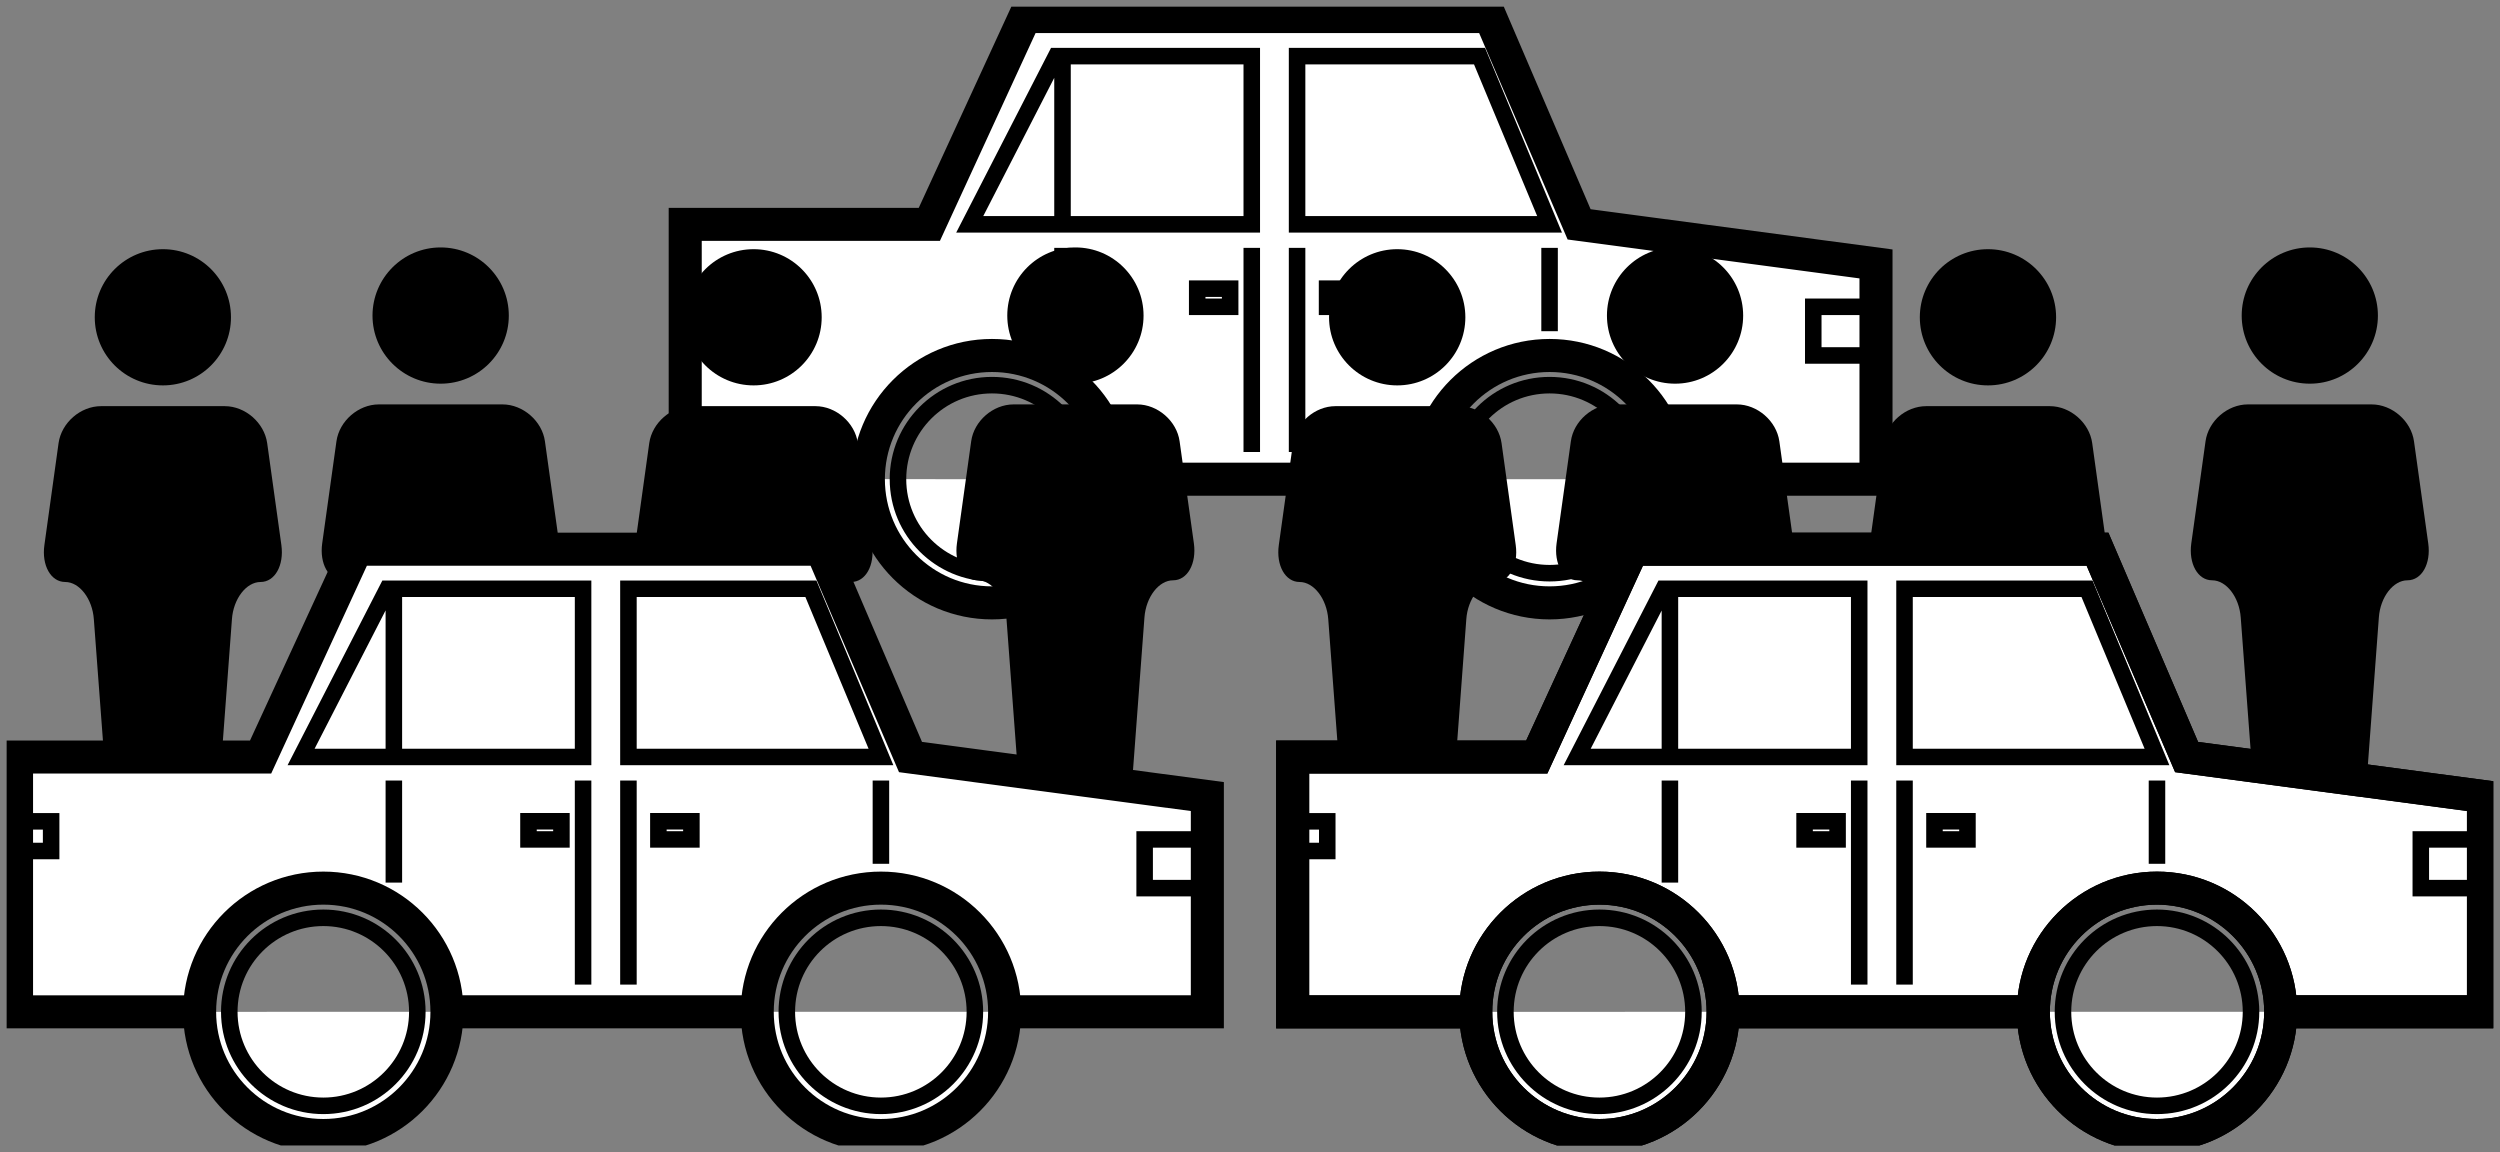
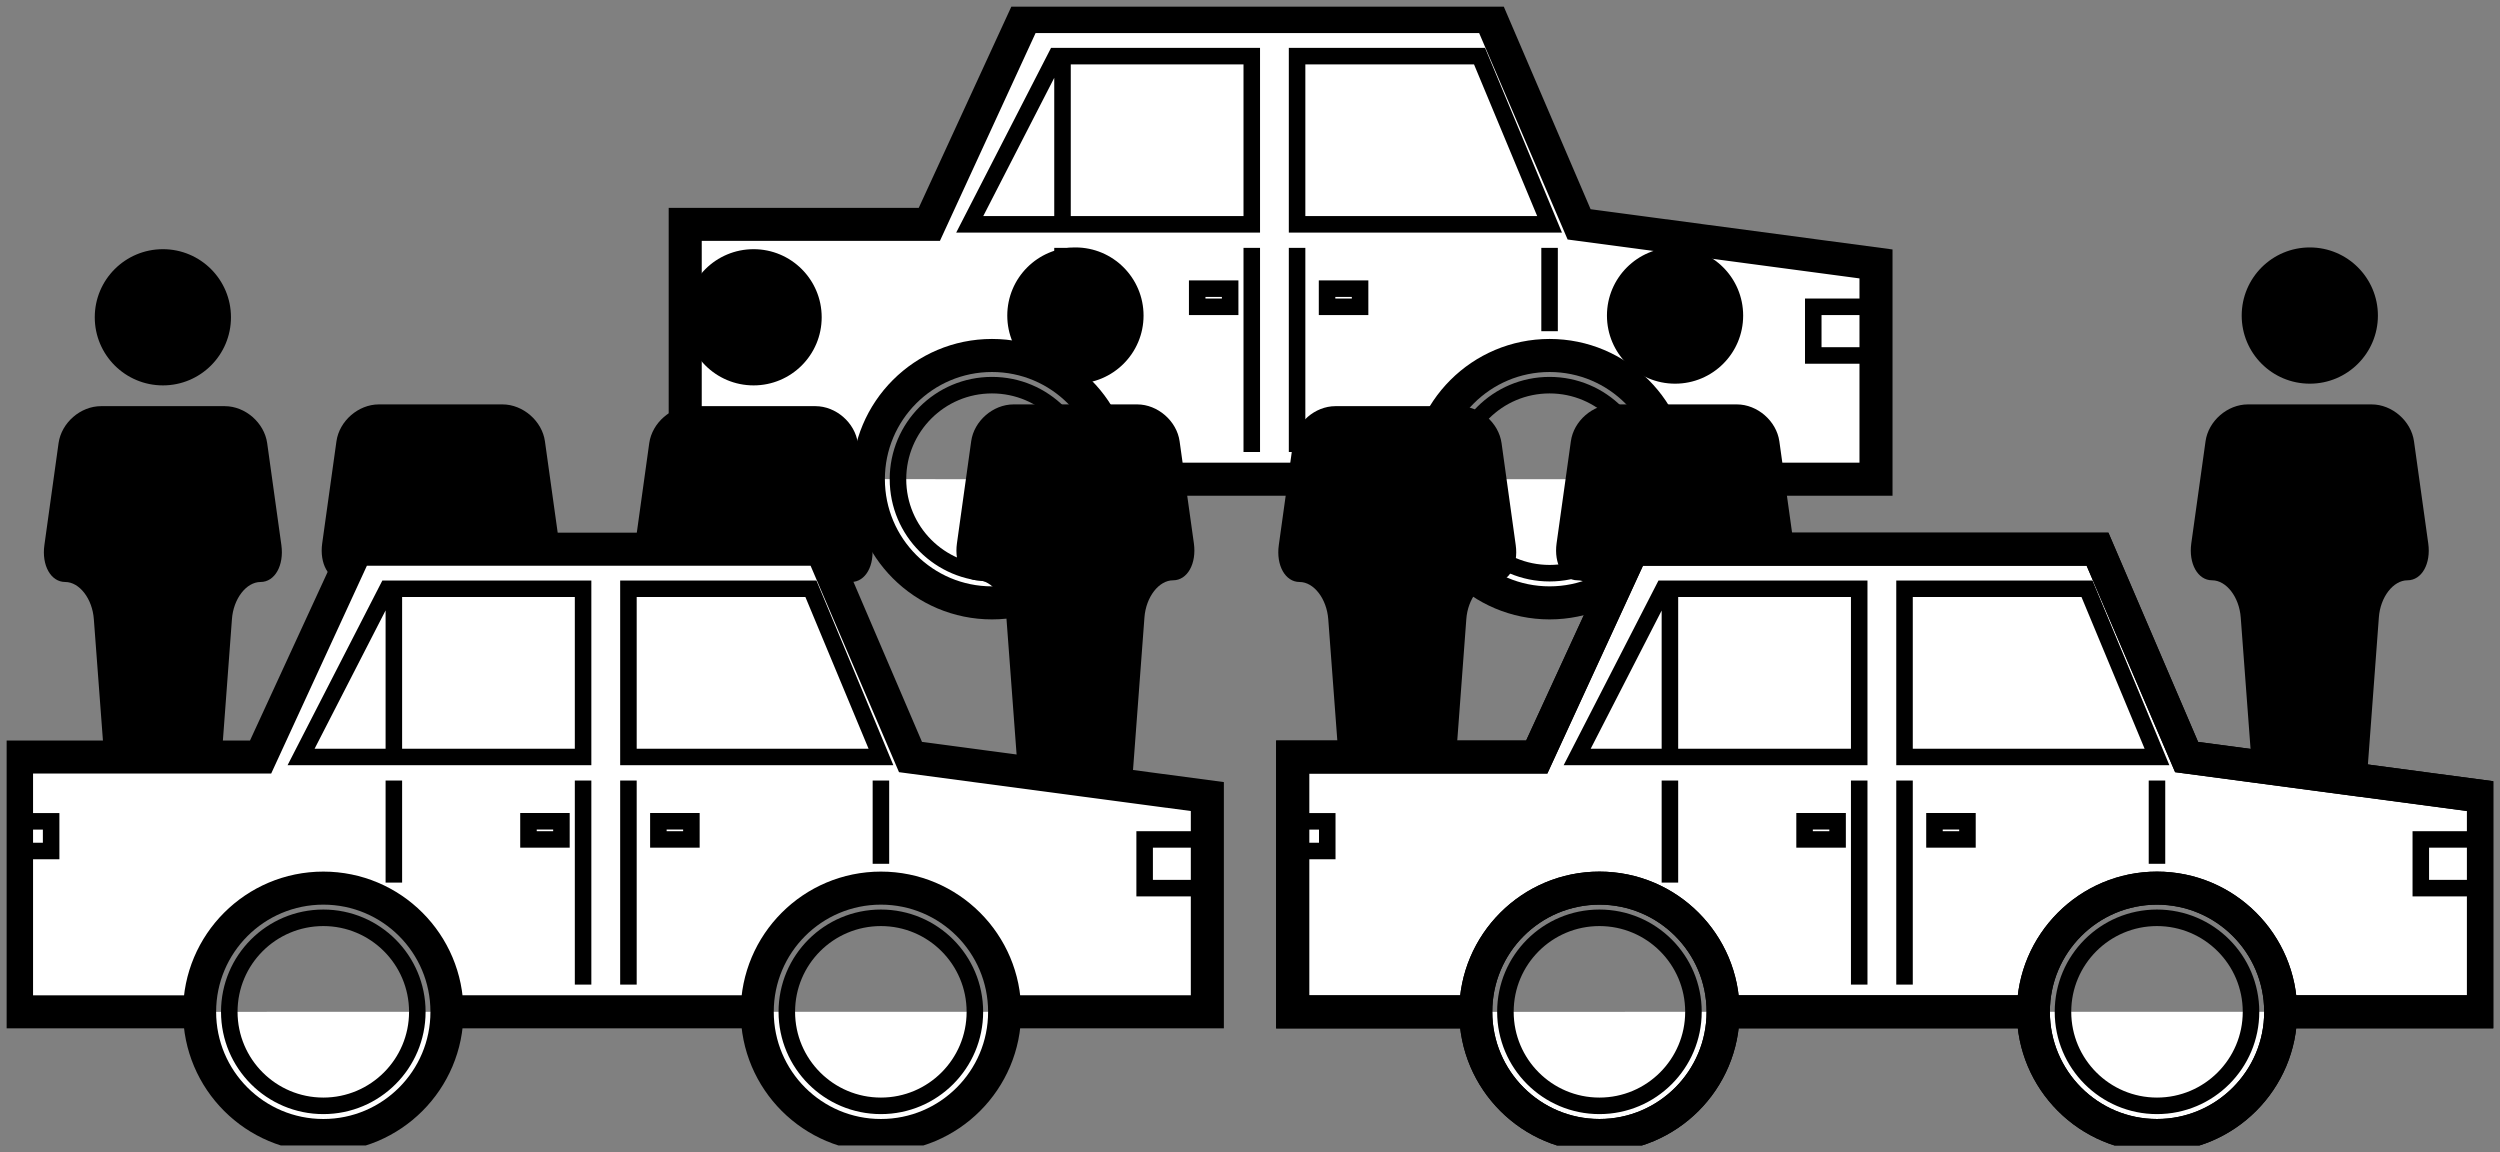
<svg xmlns="http://www.w3.org/2000/svg" xmlns:xlink="http://www.w3.org/1999/xlink" version="1.1" id="Layer_1" x="0px" y="0px" width="75.637px" height="34.855px" viewBox="0 0 75.637 34.855" enable-background="new 0 0 75.637 34.855" xml:space="preserve">
  <rect x="0" y="0" width="75.637" height="34.855" fill="#808080" stroke="none" />
  <g>
    <defs>
      <rect id="SVGID_1_" x="0.201" y="0.201" width="75.233" height="34.454" />
    </defs>
    <clipPath id="SVGID_2_">
      <use xlink:href="#SVGID_1_" overflow="visible" />
    </clipPath>
    <path clip-path="url(#SVGID_2_)" fill="#FFFFFF" d="M50.623,14.498h6.135V7.985l-8.982-1.197L45.081,0.5h-14.07l-2.894,6.288   h-7.386v7.709h5.54 M33.755,14.498h9.383 M50.623,14.498c0,2.066-1.675,3.742-3.741,3.742c-2.065,0-3.744-1.676-3.744-3.742   c0-2.068,1.679-3.743,3.744-3.743C48.948,10.754,50.623,12.43,50.623,14.498 M33.755,14.498c0,2.066-1.675,3.742-3.743,3.742   c-2.066,0-3.74-1.676-3.74-3.742c0-2.068,1.674-3.743,3.74-3.743C32.08,10.754,33.755,12.43,33.755,14.498" />
    <path clip-path="url(#SVGID_2_)" fill="none" stroke="#000000" stroke-miterlimit="3.864" d="M50.623,14.498h6.135V7.985   l-8.982-1.197L45.081,0.5h-14.07l-2.894,6.288h-7.386v7.709h5.54 M33.755,14.498h9.383 M50.623,14.498   c0,2.066-1.675,3.742-3.741,3.742c-2.065,0-3.744-1.676-3.744-3.742c0-2.068,1.679-3.743,3.744-3.743   C48.948,10.754,50.623,12.43,50.623,14.498z M33.755,14.498c0,2.066-1.675,3.742-3.743,3.742c-2.066,0-3.74-1.676-3.74-3.742   c0-2.068,1.674-3.743,3.74-3.743C32.08,10.754,33.755,12.43,33.755,14.498z" />
    <path clip-path="url(#SVGID_2_)" fill="none" stroke="#000000" stroke-width="0.5" stroke-miterlimit="3.864" d="M20.731,8.733   h1.048v0.898h-1.048 M37.872,7.499v6.176 M32.146,7.499v3.088 M32.146,1.698v5.123 M46.882,7.499v2.521 M39.243,7.499v6.176    M36.221,9.282h0.997V8.733h-0.997V9.282z M40.15,9.282h0.999V8.733H40.15V9.282z M49.726,14.498c0,1.571-1.272,2.844-2.844,2.844   s-2.844-1.273-2.844-2.844c0-1.571,1.272-2.845,2.844-2.845S49.726,12.926,49.726,14.498z M32.858,14.498   c0,1.571-1.275,2.844-2.847,2.844c-1.57,0-2.843-1.273-2.843-2.844c0-1.571,1.272-2.845,2.843-2.845   C31.583,11.652,32.858,12.926,32.858,14.498z M39.243,1.698v5.089h7.639l-2.119-5.089H39.243z M31.952,1.698l-2.613,5.089h8.533   V1.698H31.952z M56.759,9.282H54.86v1.473h1.898" />
    <path clip-path="url(#SVGID_2_)" d="M4.929,7.539c1.138,0,2.059,0.922,2.059,2.06c0,1.139-0.921,2.061-2.059,2.061   c-1.14,0-2.062-0.922-2.062-2.061C2.867,8.461,3.789,7.539,4.929,7.539" />
    <path clip-path="url(#SVGID_2_)" d="M7.883,17.608c0.432,0,0.715-0.502,0.63-1.116l-0.43-3.087   c-0.088-0.616-0.663-1.117-1.284-1.117H3.058c-0.623,0-1.198,0.501-1.286,1.117l-0.429,3.087c-0.086,0.614,0.196,1.116,0.63,1.116   c0.431,0,0.822,0.507,0.866,1.126l0.396,5.284c0.046,0.62,0.592,1.126,1.213,1.126h0.961c0.62,0,1.166-0.506,1.214-1.126   l0.394-5.284C7.061,18.115,7.452,17.608,7.883,17.608" />
-     <path clip-path="url(#SVGID_2_)" d="M42.273,7.539c1.138,0,2.061,0.922,2.061,2.06c0,1.139-0.923,2.061-2.061,2.061   c-1.139,0-2.063-0.922-2.063-2.061C40.211,8.461,41.135,7.539,42.273,7.539" />
    <path clip-path="url(#SVGID_2_)" d="M45.228,17.608c0.433,0,0.716-0.502,0.63-1.116l-0.429-3.087   c-0.087-0.616-0.663-1.117-1.284-1.117h-3.741c-0.62,0-1.198,0.501-1.284,1.117l-0.43,3.087c-0.086,0.614,0.197,1.116,0.628,1.116   c0.433,0,0.822,0.507,0.868,1.126l0.395,5.284c0.047,0.62,0.592,1.126,1.212,1.126h0.964c0.619,0,1.164-0.506,1.212-1.126   l0.394-5.284C44.406,18.115,44.797,17.608,45.228,17.608" />
-     <path clip-path="url(#SVGID_2_)" d="M13.331,7.486c1.141,0,2.063,0.923,2.063,2.062c0,1.138-0.923,2.06-2.063,2.06   c-1.136,0-2.061-0.922-2.061-2.06C11.271,8.409,12.195,7.486,13.331,7.486" />
    <path clip-path="url(#SVGID_2_)" d="M16.288,17.557c0.431,0,0.715-0.503,0.63-1.117l-0.431-3.088   c-0.085-0.614-0.665-1.117-1.283-1.117h-3.743c-0.62,0-1.196,0.502-1.282,1.117l-0.431,3.088c-0.086,0.614,0.197,1.117,0.629,1.117   s0.822,0.507,0.869,1.125l0.393,5.286c0.047,0.619,0.594,1.126,1.214,1.126h0.96c0.623,0,1.166-0.507,1.216-1.126l0.392-5.286   C15.466,18.063,15.857,17.557,16.288,17.557" />
    <path clip-path="url(#SVGID_2_)" d="M50.68,7.486c1.138,0,2.059,0.923,2.059,2.062c0,1.138-0.921,2.06-2.059,2.06   c-1.14,0-2.062-0.922-2.062-2.06C48.618,8.409,49.54,7.486,50.68,7.486" />
    <path clip-path="url(#SVGID_2_)" d="M53.634,17.557c0.432,0,0.714-0.503,0.63-1.117l-0.43-3.088   c-0.087-0.614-0.664-1.117-1.285-1.117h-3.742c-0.62,0-1.197,0.502-1.281,1.117l-0.432,3.088c-0.085,0.614,0.197,1.117,0.629,1.117   c0.43,0,0.822,0.507,0.868,1.125l0.393,5.286c0.05,0.619,0.594,1.126,1.215,1.126h0.96c0.621,0,1.168-0.507,1.215-1.126   l0.395-5.286C52.813,18.063,53.203,17.557,53.634,17.557" />
    <path clip-path="url(#SVGID_2_)" d="M22.8,7.539c1.138,0,2.06,0.922,2.06,2.06c0,1.139-0.922,2.061-2.06,2.061   c-1.14,0-2.063-0.922-2.063-2.061C20.737,8.461,21.66,7.539,22.8,7.539" />
    <path clip-path="url(#SVGID_2_)" d="M25.754,17.608c0.432,0,0.715-0.502,0.63-1.116l-0.431-3.087   c-0.085-0.616-0.662-1.117-1.283-1.117h-3.74c-0.622,0-1.199,0.501-1.287,1.117l-0.429,3.087c-0.084,0.614,0.197,1.116,0.629,1.116   c0.433,0,0.822,0.507,0.868,1.126l0.396,5.284c0.044,0.62,0.591,1.126,1.211,1.126h0.962c0.621,0,1.166-0.506,1.214-1.126   l0.393-5.284C24.932,18.115,25.323,17.608,25.754,17.608" />
-     <path clip-path="url(#SVGID_2_)" d="M60.146,7.539c1.138,0,2.061,0.922,2.061,2.06c0,1.139-0.923,2.061-2.061,2.061   c-1.14,0-2.062-0.922-2.062-2.061C58.084,8.461,59.006,7.539,60.146,7.539" />
-     <path clip-path="url(#SVGID_2_)" d="M63.102,17.608c0.43,0,0.713-0.502,0.627-1.116l-0.43-3.087   c-0.086-0.616-0.663-1.117-1.283-1.117h-3.74c-0.621,0-1.2,0.501-1.285,1.117l-0.428,3.087c-0.088,0.614,0.195,1.116,0.628,1.116   c0.43,0,0.82,0.507,0.865,1.126l0.396,5.284c0.047,0.62,0.592,1.126,1.212,1.126h0.964c0.619,0,1.166-0.506,1.211-1.126   l0.395-5.284C62.277,18.115,62.668,17.608,63.102,17.608" />
    <path clip-path="url(#SVGID_2_)" d="M32.538,7.486c1.137,0,2.06,0.923,2.06,2.062c0,1.138-0.923,2.06-2.06,2.06   c-1.141,0-2.063-0.922-2.063-2.06C30.475,8.409,31.397,7.486,32.538,7.486" />
    <path clip-path="url(#SVGID_2_)" d="M35.492,17.557c0.432,0,0.714-0.503,0.629-1.117l-0.432-3.088   c-0.085-0.614-0.663-1.117-1.282-1.117h-3.742c-0.621,0-1.198,0.502-1.282,1.117l-0.431,3.088   c-0.086,0.614,0.196,1.117,0.629,1.117c0.43,0,0.821,0.507,0.867,1.125l0.394,5.286c0.048,0.619,0.593,1.126,1.215,1.126h0.961   c0.62,0,1.167-0.507,1.211-1.126l0.396-5.286C34.67,18.063,35.06,17.557,35.492,17.557" />
    <path clip-path="url(#SVGID_2_)" d="M69.883,7.486c1.137,0,2.06,0.923,2.06,2.062c0,1.138-0.923,2.06-2.06,2.06   c-1.141,0-2.061-0.922-2.061-2.06C67.822,8.409,68.742,7.486,69.883,7.486" />
    <path clip-path="url(#SVGID_2_)" d="M72.837,17.557c0.433,0,0.716-0.503,0.629-1.117l-0.431-3.088   c-0.085-0.614-0.661-1.117-1.282-1.117H68.01c-0.62,0-1.197,0.502-1.282,1.117l-0.431,3.088c-0.085,0.614,0.197,1.117,0.629,1.117   s0.822,0.507,0.867,1.125l0.395,5.286c0.047,0.619,0.593,1.126,1.214,1.126h0.961c0.621,0,1.167-0.507,1.215-1.126l0.394-5.286   C72.015,18.063,72.408,17.557,72.837,17.557" />
    <path clip-path="url(#SVGID_2_)" fill="#FFFFFF" d="M30.395,30.612h6.133V24.1l-8.981-1.196l-2.693-6.288H10.78l-2.896,6.288H0.5   v7.709h5.539 M13.523,30.612h9.386 M30.395,30.612c0,2.067-1.676,3.743-3.742,3.743c-2.068,0-3.743-1.676-3.743-3.743   c0-2.066,1.675-3.742,3.743-3.742C28.719,26.87,30.395,28.546,30.395,30.612 M13.523,30.612c0,2.067-1.675,3.743-3.74,3.743   c-2.068,0-3.744-1.676-3.744-3.743c0-2.066,1.676-3.742,3.744-3.742C11.849,26.87,13.523,28.546,13.523,30.612" />
    <path clip-path="url(#SVGID_2_)" fill="none" stroke="#000000" stroke-miterlimit="3.864" d="M30.395,30.612h6.133V24.1   l-8.981-1.196l-2.693-6.288H10.78l-2.896,6.288H0.5v7.709h5.539 M13.523,30.612h9.386 M30.395,30.612   c0,2.067-1.676,3.743-3.742,3.743c-2.068,0-3.743-1.676-3.743-3.743c0-2.066,1.675-3.742,3.743-3.742   C28.719,26.87,30.395,28.546,30.395,30.612z M13.523,30.612c0,2.067-1.675,3.743-3.74,3.743c-2.068,0-3.744-1.676-3.744-3.743   c0-2.066,1.676-3.742,3.744-3.742C11.849,26.87,13.523,28.546,13.523,30.612z" />
    <path clip-path="url(#SVGID_2_)" fill="none" stroke="#000000" stroke-width="0.5" stroke-miterlimit="3.864" d="M0.5,24.849   h1.047v0.898H0.5 M17.641,23.614v6.175 M11.916,23.614v3.088 M11.916,17.813v5.123 M26.652,23.614v2.52 M19.013,23.614v6.175    M15.989,25.397h0.997v-0.549h-0.997V25.397z M19.919,25.397h0.999v-0.549h-0.999V25.397z M29.495,30.612   c0,1.57-1.272,2.845-2.843,2.845c-1.573,0-2.847-1.274-2.847-2.845s1.273-2.844,2.847-2.844   C28.223,27.769,29.495,29.042,29.495,30.612z M12.626,30.612c0,1.57-1.274,2.845-2.843,2.845c-1.571,0-2.846-1.274-2.846-2.845   s1.274-2.844,2.846-2.844C11.352,27.769,12.626,29.042,12.626,30.612z M19.013,17.813v5.089h7.64l-2.119-5.089H19.013z    M11.721,17.813l-2.612,5.089h8.532v-5.089H11.721z M36.527,25.397h-1.896v1.473h1.896" />
    <path clip-path="url(#SVGID_2_)" fill="#FFFFFF" stroke="#000000" stroke-miterlimit="10" d="M69.002,30.612h6.135V24.1   l-8.982-1.196l-2.695-6.288H49.387l-2.893,6.288h-7.385v7.709h5.539 M52.132,30.612h9.387 M69.002,30.612   c0,2.067-1.676,3.743-3.743,3.743c-2.065,0-3.74-1.676-3.74-3.743c0-2.066,1.675-3.742,3.74-3.742   C67.326,26.87,69.002,28.546,69.002,30.612 M52.132,30.612c0,2.067-1.675,3.743-3.741,3.743c-2.065,0-3.742-1.676-3.742-3.743   c0-2.066,1.677-3.742,3.742-3.742C50.457,26.87,52.132,28.546,52.132,30.612" />
    <path clip-path="url(#SVGID_2_)" fill="none" stroke="#000000" stroke-miterlimit="3.864" d="M69.002,30.612h6.135V24.1   l-8.982-1.196l-2.695-6.288H49.387l-2.893,6.288h-7.385v7.709h5.539 M52.132,30.612h9.387 M69.002,30.612   c0,2.067-1.676,3.743-3.743,3.743c-2.065,0-3.74-1.676-3.74-3.743c0-2.066,1.675-3.742,3.74-3.742   C67.326,26.87,69.002,28.546,69.002,30.612z M52.132,30.612c0,2.067-1.675,3.743-3.741,3.743c-2.065,0-3.742-1.676-3.742-3.743   c0-2.066,1.677-3.742,3.742-3.742C50.457,26.87,52.132,28.546,52.132,30.612z" />
    <path clip-path="url(#SVGID_2_)" fill="none" stroke="#000000" stroke-width="0.5" stroke-miterlimit="3.864" d="M39.109,24.849   h1.047v0.898h-1.047 M56.25,23.614v6.175 M50.523,23.614v3.088 M50.523,17.813v5.123 M65.259,23.614v2.52 M57.621,23.614v6.175    M54.597,25.397h0.999v-0.549h-0.999V25.397z M58.527,25.397h0.998v-0.549h-0.998V25.397z M68.104,30.612   c0,1.57-1.274,2.845-2.845,2.845c-1.569,0-2.844-1.274-2.844-2.845s1.274-2.844,2.844-2.844   C66.829,27.769,68.104,29.042,68.104,30.612z M51.235,30.612c0,1.57-1.273,2.845-2.845,2.845s-2.844-1.274-2.844-2.845   s1.272-2.844,2.844-2.844S51.235,29.042,51.235,30.612z M57.621,17.813v5.089h7.638l-2.117-5.089H57.621z M50.33,17.813   l-2.613,5.089h8.533v-5.089H50.33z M75.137,25.397h-1.896v1.473h1.896" />
  </g>
</svg>